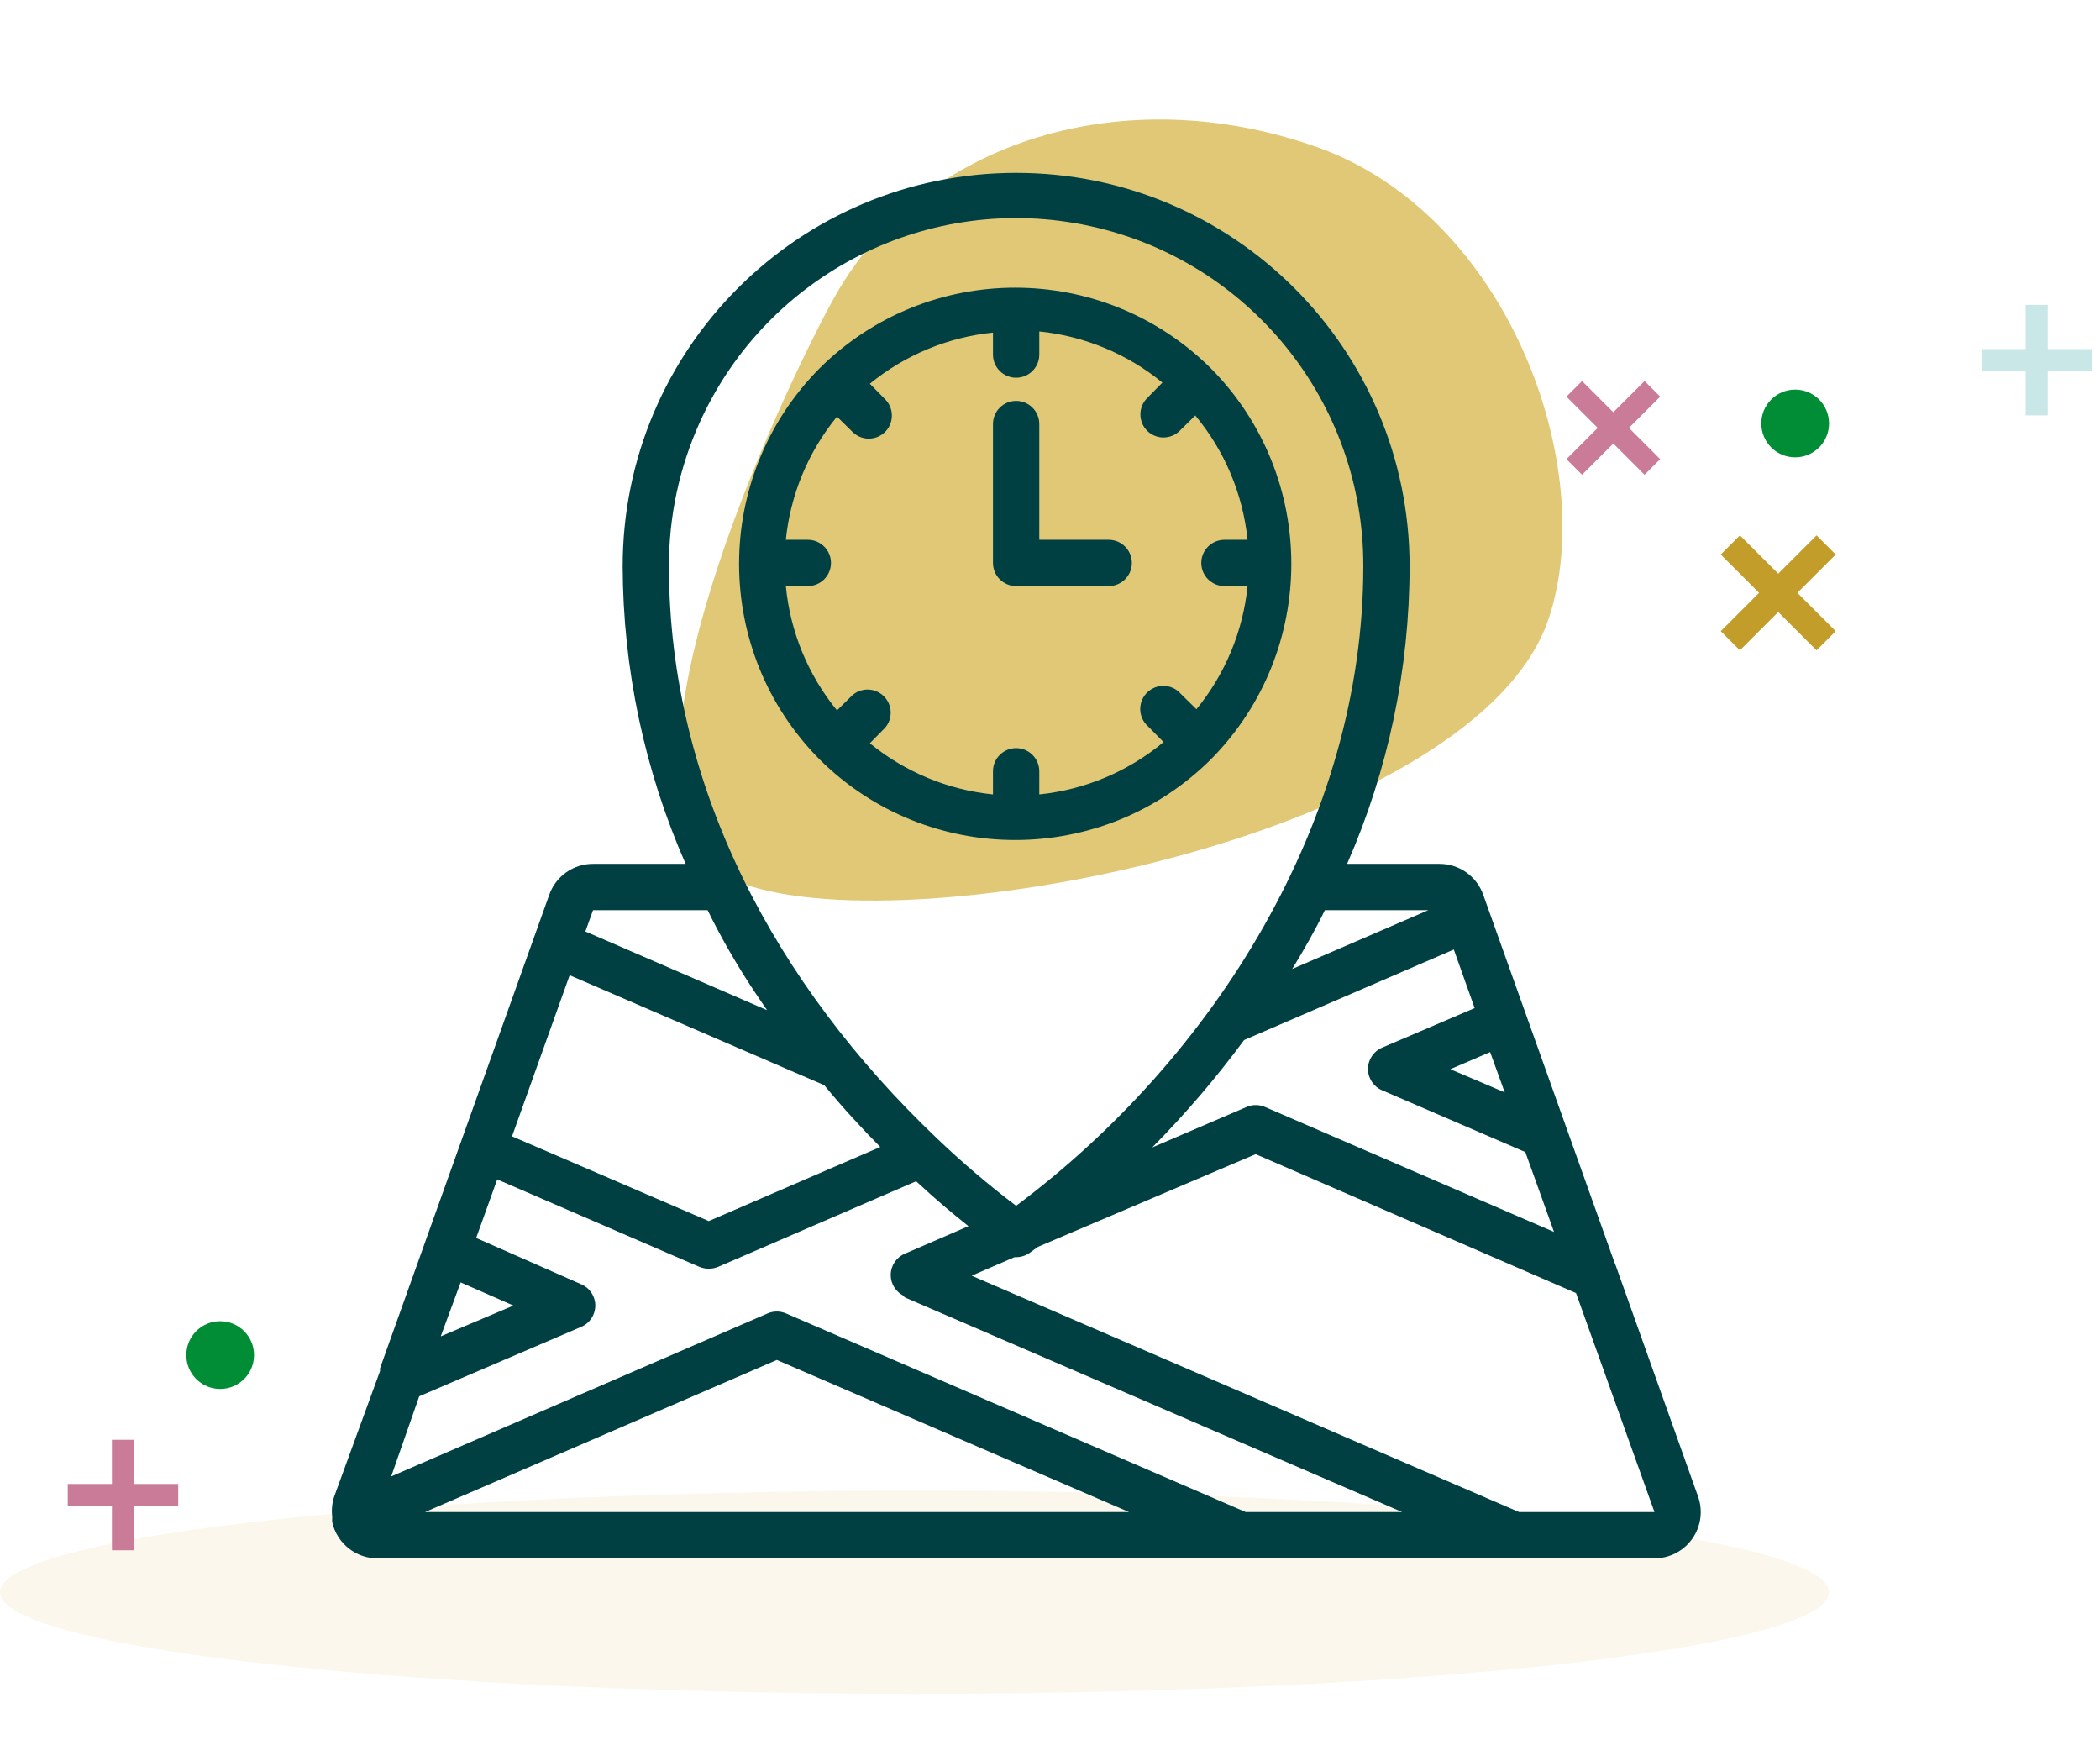
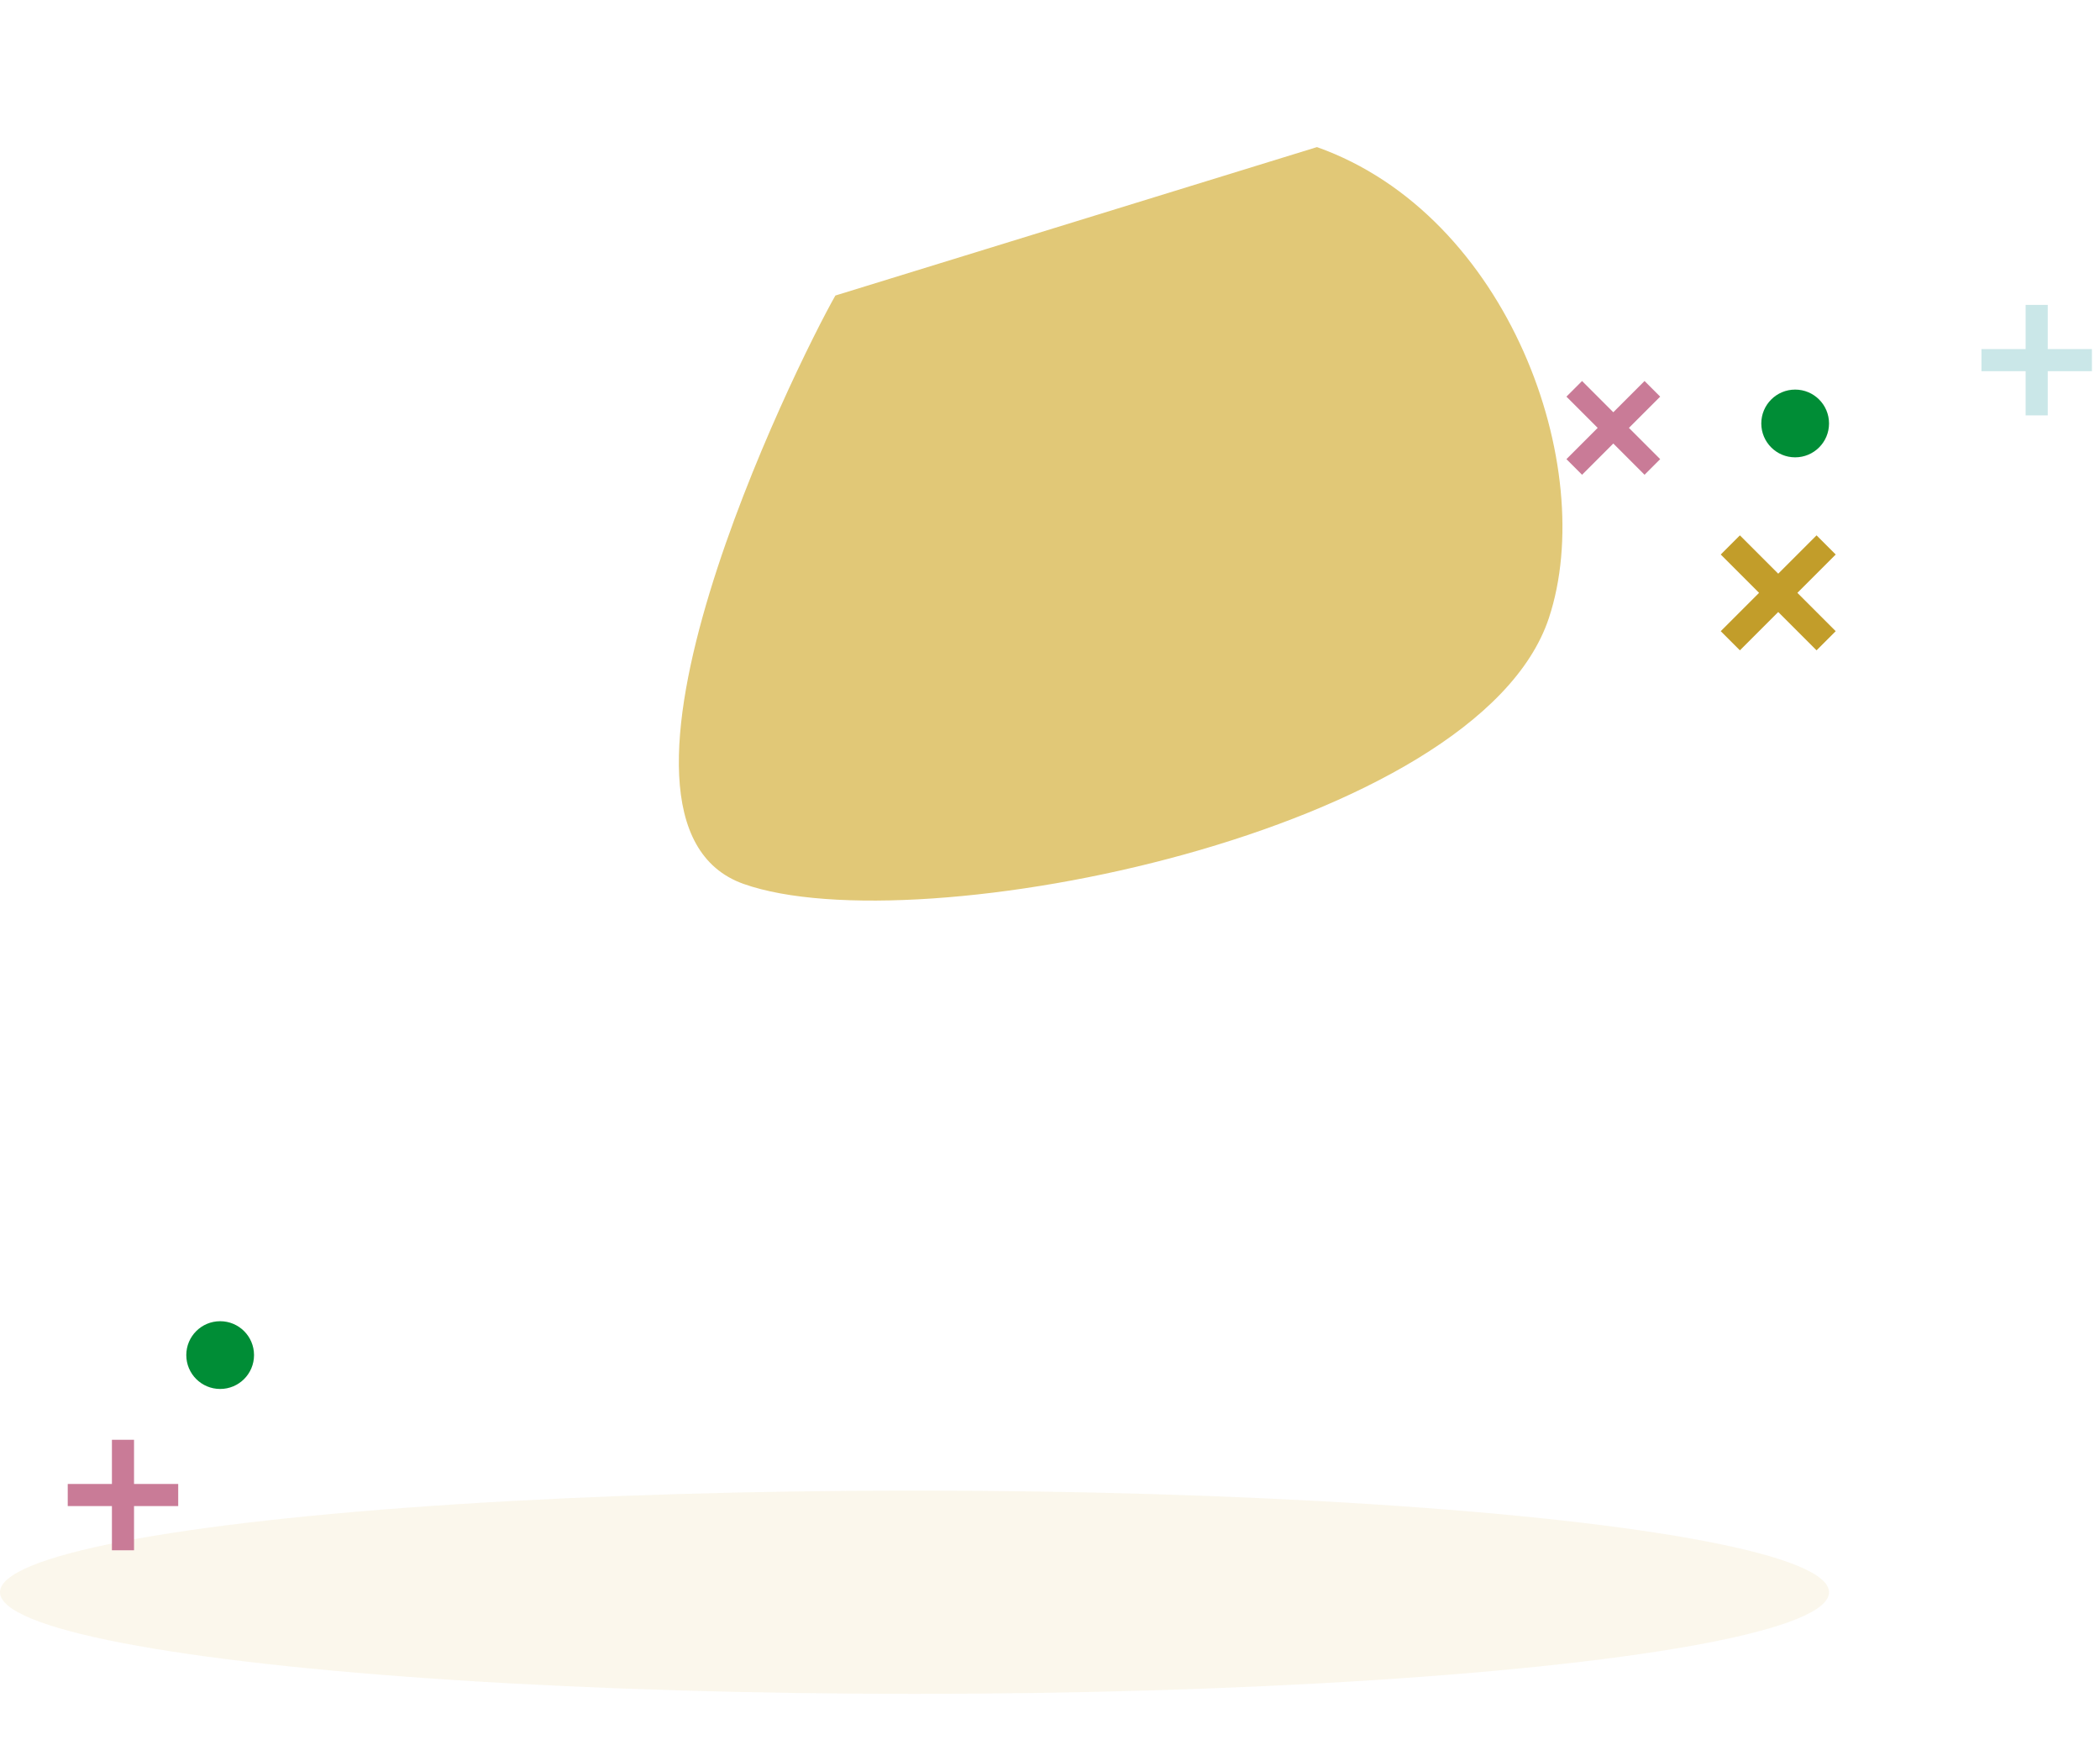
<svg xmlns="http://www.w3.org/2000/svg" width="124px" height="103px" viewBox="0 0 124 103" version="1.1">
  <title>illu-time-map</title>
  <g id="desktop" stroke="none" stroke-width="1" fill="none" fill-rule="evenodd">
    <g id="Home-choice-creneaux" transform="translate(-663, -141)">
      <g id="illu-time-map" transform="translate(663, 141)">
        <ellipse id="Oval" fill="#E1C877" opacity="0.133" cx="54" cy="94" rx="54" ry="6" />
        <g id="Group" transform="translate(19, 0)">
          <g id="desktop/pattern" transform="translate(44.634, 30.094) scale(-1, 1) rotate(20) translate(-44.634, -30.094) translate(16.634, 8.594)" fill="#E1C877">
-             <path d="M37.119,4.723 C40.691,7.763 62.483,28.592 54.092,35.511 C45.702,42.43 12.301,47.468 4.041,37.024 C-1.768,29.679 -1.868,13.857 7.4,6.214 C16.668,-1.428 29.061,-2.135 37.119,4.723" id="Fill-1" />
+             <path d="M37.119,4.723 C40.691,7.763 62.483,28.592 54.092,35.511 C45.702,42.43 12.301,47.468 4.041,37.024 C-1.768,29.679 -1.868,13.857 7.4,6.214 " id="Fill-1" />
          </g>
          <g id="icon/details/map" transform="translate(0, 10)" fill="#004042">
-             <path d="M41,0.205 C53.831,0.205 64.233,10.607 64.233,23.438 C64.228,29.484 62.972,35.463 60.543,41 L60.543,41 L66.01,41 C67.164,41.003 68.193,41.73 68.579,42.818 L68.579,42.818 L76.356,64.602 C76.384,64.654 76.407,64.709 76.424,64.766 L76.424,64.766 L81.262,78.337 C81.565,79.175 81.441,80.107 80.929,80.836 C80.418,81.565 79.583,82 78.693,82.001 L78.693,82.001 L3.348,82.001 C2.041,82.03 0.896,81.131 0.615,79.854 C0.608,79.786 0.608,79.718 0.615,79.649 L0.615,79.649 L0.615,79.526 C0.568,79.126 0.61,78.72 0.738,78.337 L0.738,78.337 L3.444,70.93 C3.439,70.875 3.439,70.821 3.444,70.766 L3.444,70.766 L13.434,42.818 C13.823,41.725 14.858,40.997 16.017,41 L16.017,41 L21.484,41 C19.051,35.464 17.786,29.485 17.767,23.438 C17.767,10.607 28.169,0.205 41,0.205 Z M10.359,59.628 L9.116,63.085 L15.32,65.819 C15.824,66.033 16.151,66.528 16.151,67.076 C16.151,67.624 15.824,68.119 15.32,68.333 L15.32,68.333 L5.754,72.433 L4.1,77.162 L26.322,67.541 C26.671,67.389 27.067,67.389 27.415,67.541 L27.415,67.541 L54.557,79.267 L63.796,79.267 L34.372,66.57 L34.426,66.529 C33.922,66.315 33.595,65.82 33.595,65.272 C33.595,64.724 33.922,64.229 34.426,64.015 L34.426,64.015 L38.185,62.388 C37.337,61.719 36.285,60.844 35.096,59.737 L35.096,59.737 L23.397,64.794 C23.224,64.864 23.038,64.901 22.851,64.903 C22.663,64.9 22.478,64.863 22.304,64.794 L22.304,64.794 L10.359,59.628 Z M26.869,70.288 L6.095,79.267 L47.669,79.267 L26.869,70.288 Z M55.145,58.138 L42.298,63.605 L41.765,63.987 C41.539,64.139 41.273,64.22 41,64.22 L41,64.22 L40.904,64.22 L38.376,65.313 L70.698,79.267 L78.693,79.267 L74.06,66.338 L55.145,58.138 Z M8.2,65.709 L7.025,68.894 L11.316,67.076 L8.2,65.709 Z M66.844,46.057 L54.462,51.4 C52.808,53.642 50.995,55.761 49.036,57.742 L49.036,57.742 L54.612,55.35 C54.957,55.202 55.347,55.202 55.692,55.35 L55.692,55.35 L72.761,62.73 L71.067,58.015 L62.607,54.366 C62.103,54.151 61.776,53.656 61.776,53.109 C61.776,52.561 62.103,52.066 62.607,51.851 L62.607,51.851 L68.074,49.514 L66.844,46.057 Z M14.637,47.574 L11.234,57.086 L22.851,62.088 L32.978,57.714 C31.912,56.635 30.791,55.432 29.67,54.065 L29.67,54.065 L14.637,47.574 Z M45.346,3.343 C35.896,1.292 26.298,6.125 22.318,14.938 C21.111,17.609 20.491,20.507 20.5,23.438 C20.5,36.435 26.814,48.148 36.299,57.181 C37.787,58.606 39.356,59.944 41,61.186 C52.671,52.466 61.5,38.472 61.5,23.438 C61.529,13.768 54.797,5.393 45.346,3.343 Z M68.989,52.111 L66.639,53.122 L69.85,54.489 L68.989,52.111 Z M22.782,43.733 L16.017,43.733 L15.566,44.991 L26.295,49.637 C26.035,49.255 25.775,48.886 25.516,48.489 C24.503,46.964 23.59,45.376 22.782,43.733 L22.782,43.733 Z M65.34,43.733 L59.231,43.733 C58.671,44.895 58.001,46.057 57.304,47.205 L57.304,47.205 L65.34,43.733 Z M29.397,11.74 C35.79,5.399 46.1,5.399 52.494,11.74 C58.834,18.133 58.834,28.443 52.494,34.836 C46.1,41.177 35.79,41.177 29.397,34.836 C23.056,28.443 23.056,18.133 29.397,11.74 Z M42.367,9.567 L42.367,10.933 C42.367,11.688 41.755,12.3 41,12.3 C40.245,12.3 39.633,11.688 39.633,10.933 L39.633,10.933 L39.633,9.635 C36.966,9.907 34.437,10.957 32.363,12.655 L32.363,12.655 L33.265,13.571 C33.795,14.104 33.795,14.965 33.265,15.498 C32.732,16.028 31.871,16.028 31.338,15.498 L31.338,15.498 L30.422,14.596 C28.724,16.671 27.673,19.199 27.402,21.867 L27.402,21.867 L28.7,21.867 C29.455,21.867 30.067,22.479 30.067,23.233 C30.067,23.988 29.455,24.6 28.7,24.6 L28.7,24.6 L27.402,24.6 C27.66,27.291 28.711,29.845 30.422,31.939 L30.422,31.939 L31.338,31.037 C31.88,30.573 32.688,30.604 33.193,31.109 C33.698,31.613 33.729,32.422 33.265,32.964 L33.265,32.964 L32.363,33.88 C34.437,35.578 36.966,36.628 39.633,36.9 L39.633,36.9 L39.633,35.533 C39.633,34.779 40.245,34.167 41,34.167 C41.755,34.167 42.367,34.779 42.367,35.533 L42.367,35.533 L42.367,36.9 C45.065,36.622 47.62,35.547 49.706,33.811 L49.706,33.811 L48.804,32.896 C48.414,32.562 48.244,32.037 48.364,31.538 C48.484,31.039 48.874,30.649 49.373,30.529 C49.872,30.409 50.397,30.579 50.731,30.969 L50.731,30.969 L51.646,31.871 C53.345,29.796 54.395,27.267 54.667,24.6 L54.667,24.6 L53.3,24.6 C52.545,24.6 51.933,23.988 51.933,23.233 C51.933,22.479 52.545,21.867 53.3,21.867 L53.3,21.867 L54.667,21.867 C54.388,19.168 53.313,16.613 51.578,14.528 L51.578,14.528 L50.662,15.43 C50.129,15.96 49.268,15.96 48.735,15.43 C48.205,14.897 48.205,14.036 48.735,13.503 L48.735,13.503 L49.637,12.587 C47.563,10.889 45.034,9.838 42.367,9.567 L42.367,9.567 Z M41,13.667 C41.755,13.667 42.367,14.279 42.367,15.033 L42.367,15.033 L42.367,21.867 L46.467,21.867 C47.221,21.867 47.833,22.479 47.833,23.233 C47.833,23.988 47.221,24.6 46.467,24.6 L46.467,24.6 L41,24.6 C40.245,24.6 39.633,23.988 39.633,23.233 L39.633,23.233 L39.633,15.033 C39.633,14.279 40.245,13.667 41,13.667 Z" id="Combined-Shape" />
-           </g>
+             </g>
        </g>
        <polygon id="+" fill="#CAE7E8" fill-rule="nonzero" points="120.914 24.523 120.914 21.914 123.523 21.914 123.523 20.609 120.914 20.609 120.914 18 119.609 18 119.609 20.609 117 20.609 117 21.914 119.609 21.914 119.609 24.523" />
        <polygon id="+-copy-3" fill="#C97B97" fill-rule="nonzero" points="7.914 91.523 7.914 88.914 10.523 88.914 10.523 87.609 7.914 87.609 7.914 85 6.609 85 6.609 87.609 4 87.609 4 88.914 6.609 88.914 6.609 91.523" />
        <polygon id="+-copy" fill="#C97B97" fill-rule="nonzero" transform="translate(95.261, 25.261) rotate(-45) translate(-95.261, -25.261) " points="95.914 28.523 95.914 25.914 98.523 25.914 98.523 24.609 95.914 24.609 95.914 22 94.609 22 94.609 24.609 92 24.609 92 25.914 94.609 25.914 94.609 28.523" />
        <polygon id="+-copy-2" fill="#C29D2A" fill-rule="nonzero" transform="translate(105, 35) rotate(-45) translate(-105, -35) " points="105.8 39 105.8 35.8 109 35.8 109 34.2 105.8 34.2 105.8 31 104.2 31 104.2 34.2 101 34.2 101 35.8 104.2 35.8 104.2 39" />
        <circle id="Oval" fill="#008D36" cx="106" cy="25" r="2" />
        <circle id="Oval-Copy" fill="#008D36" cx="13" cy="80" r="2" />
      </g>
    </g>
  </g>
</svg>